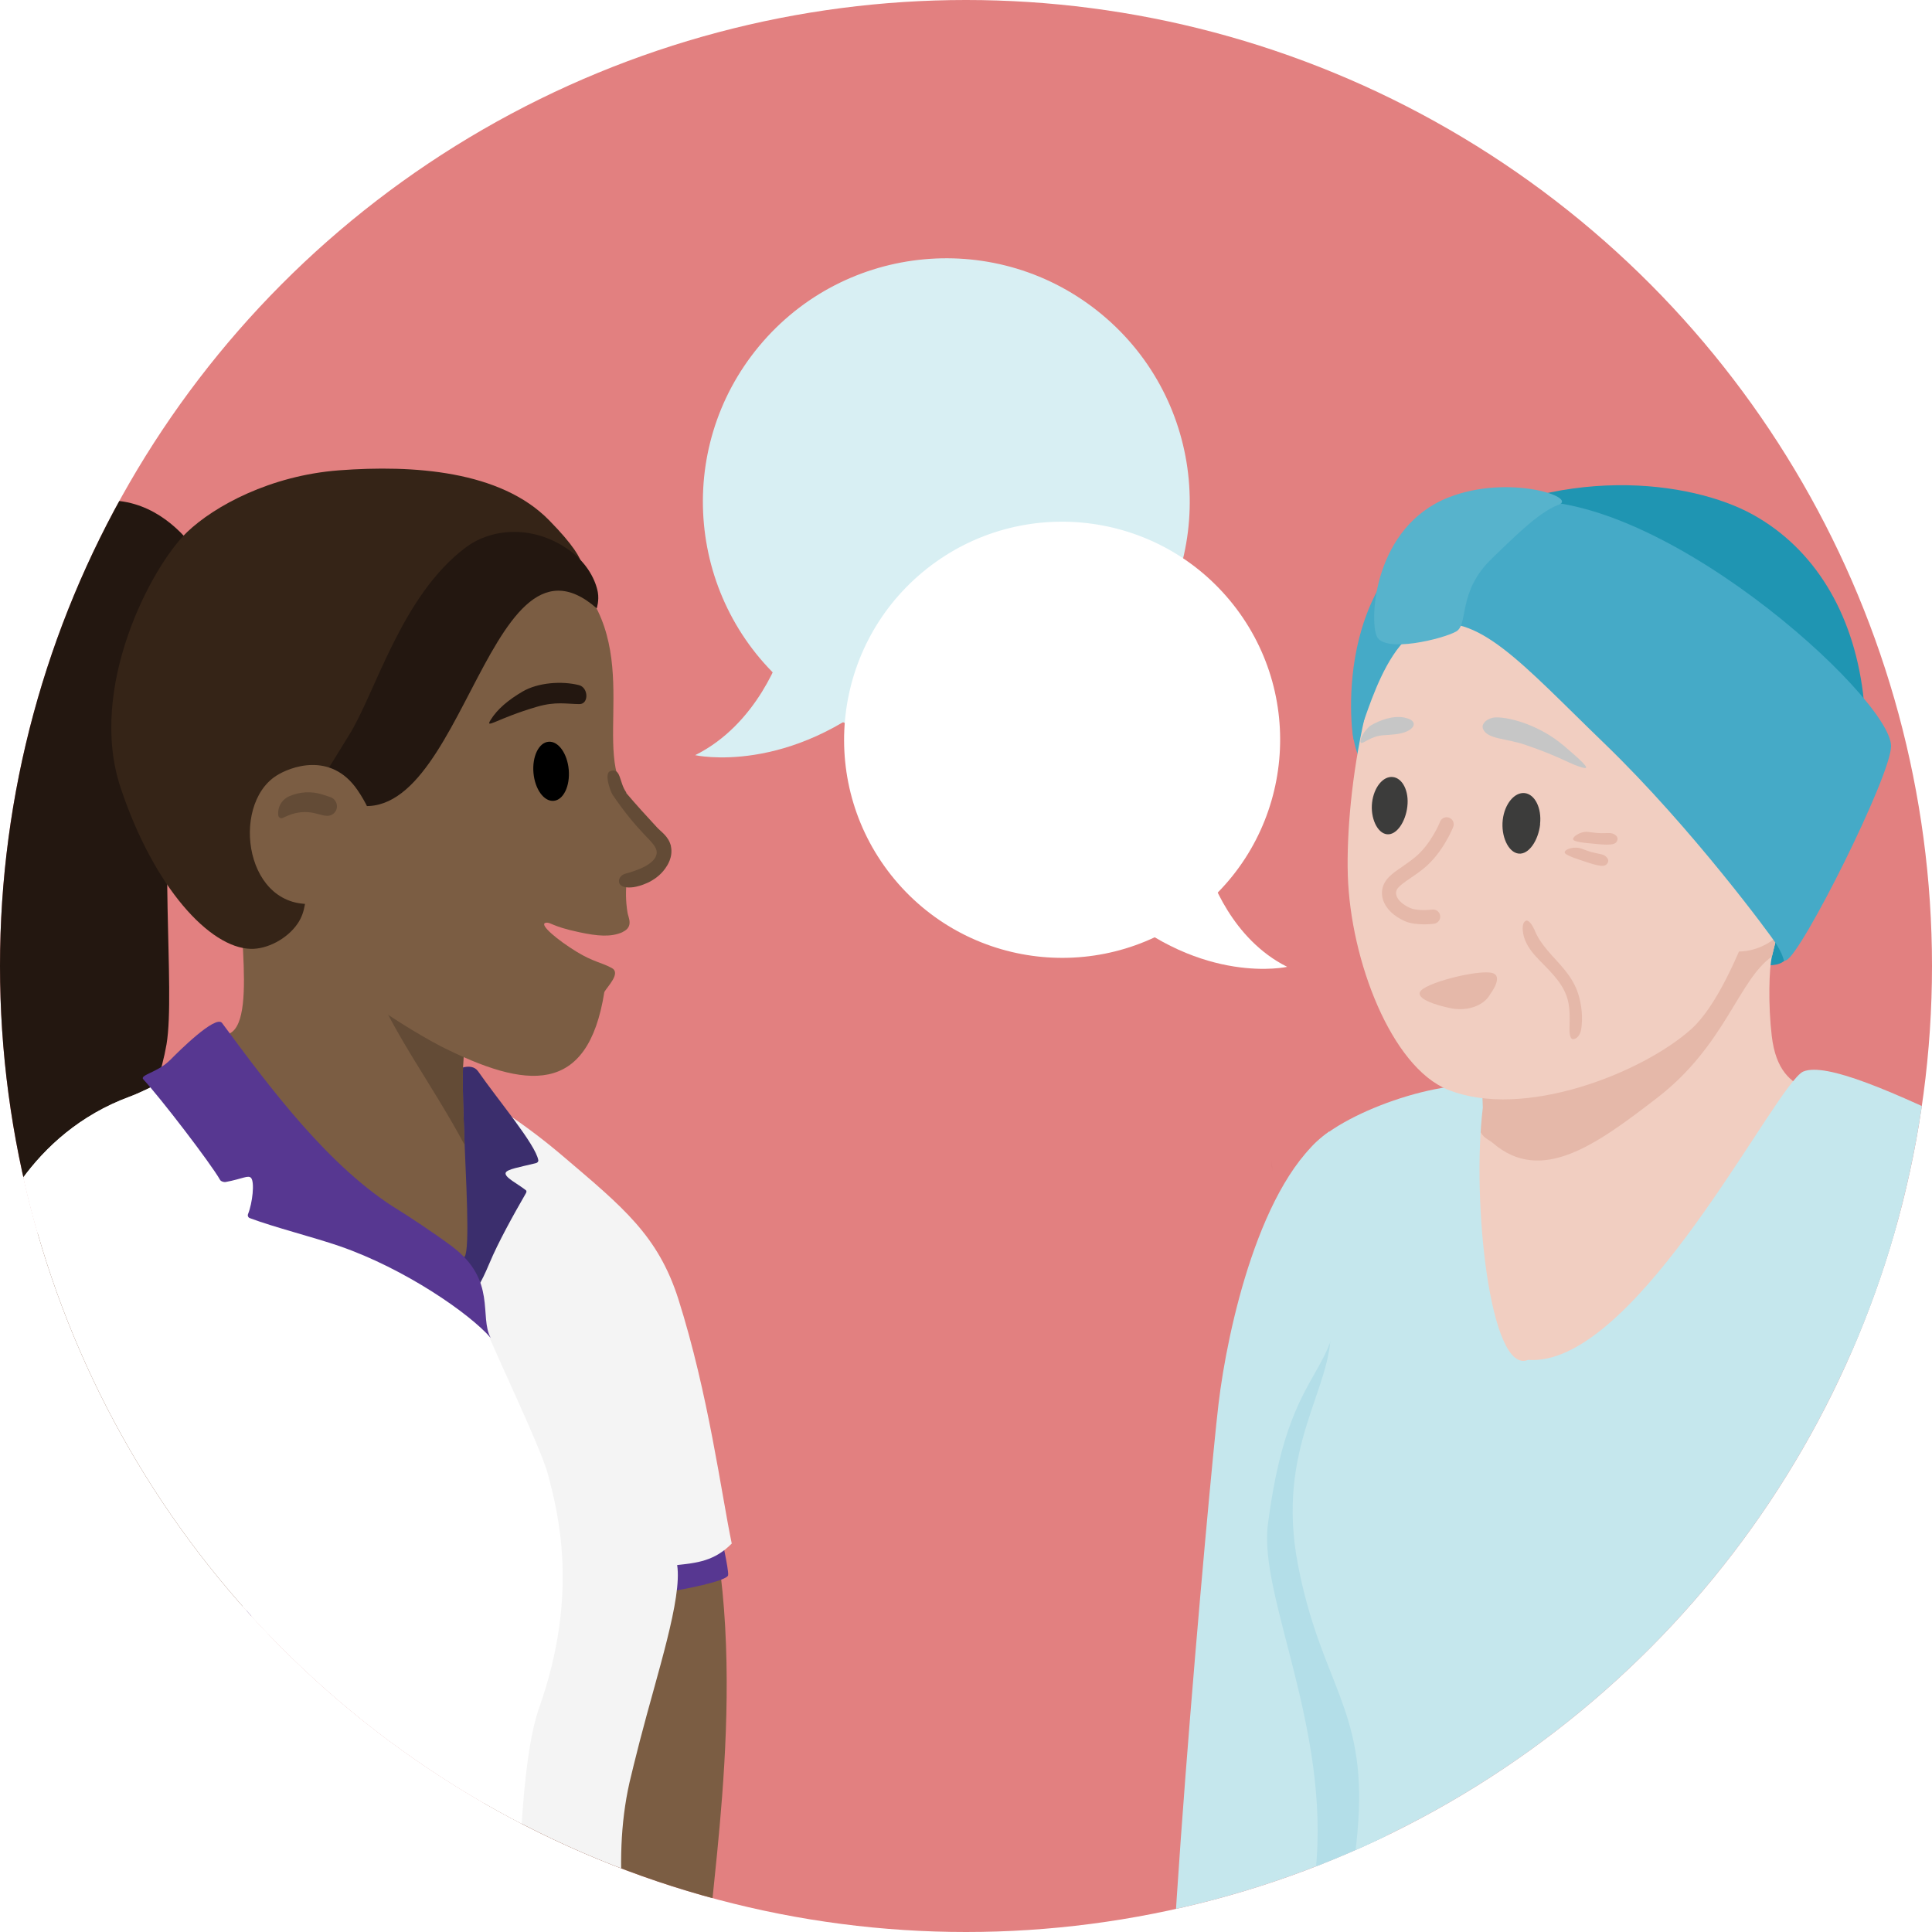
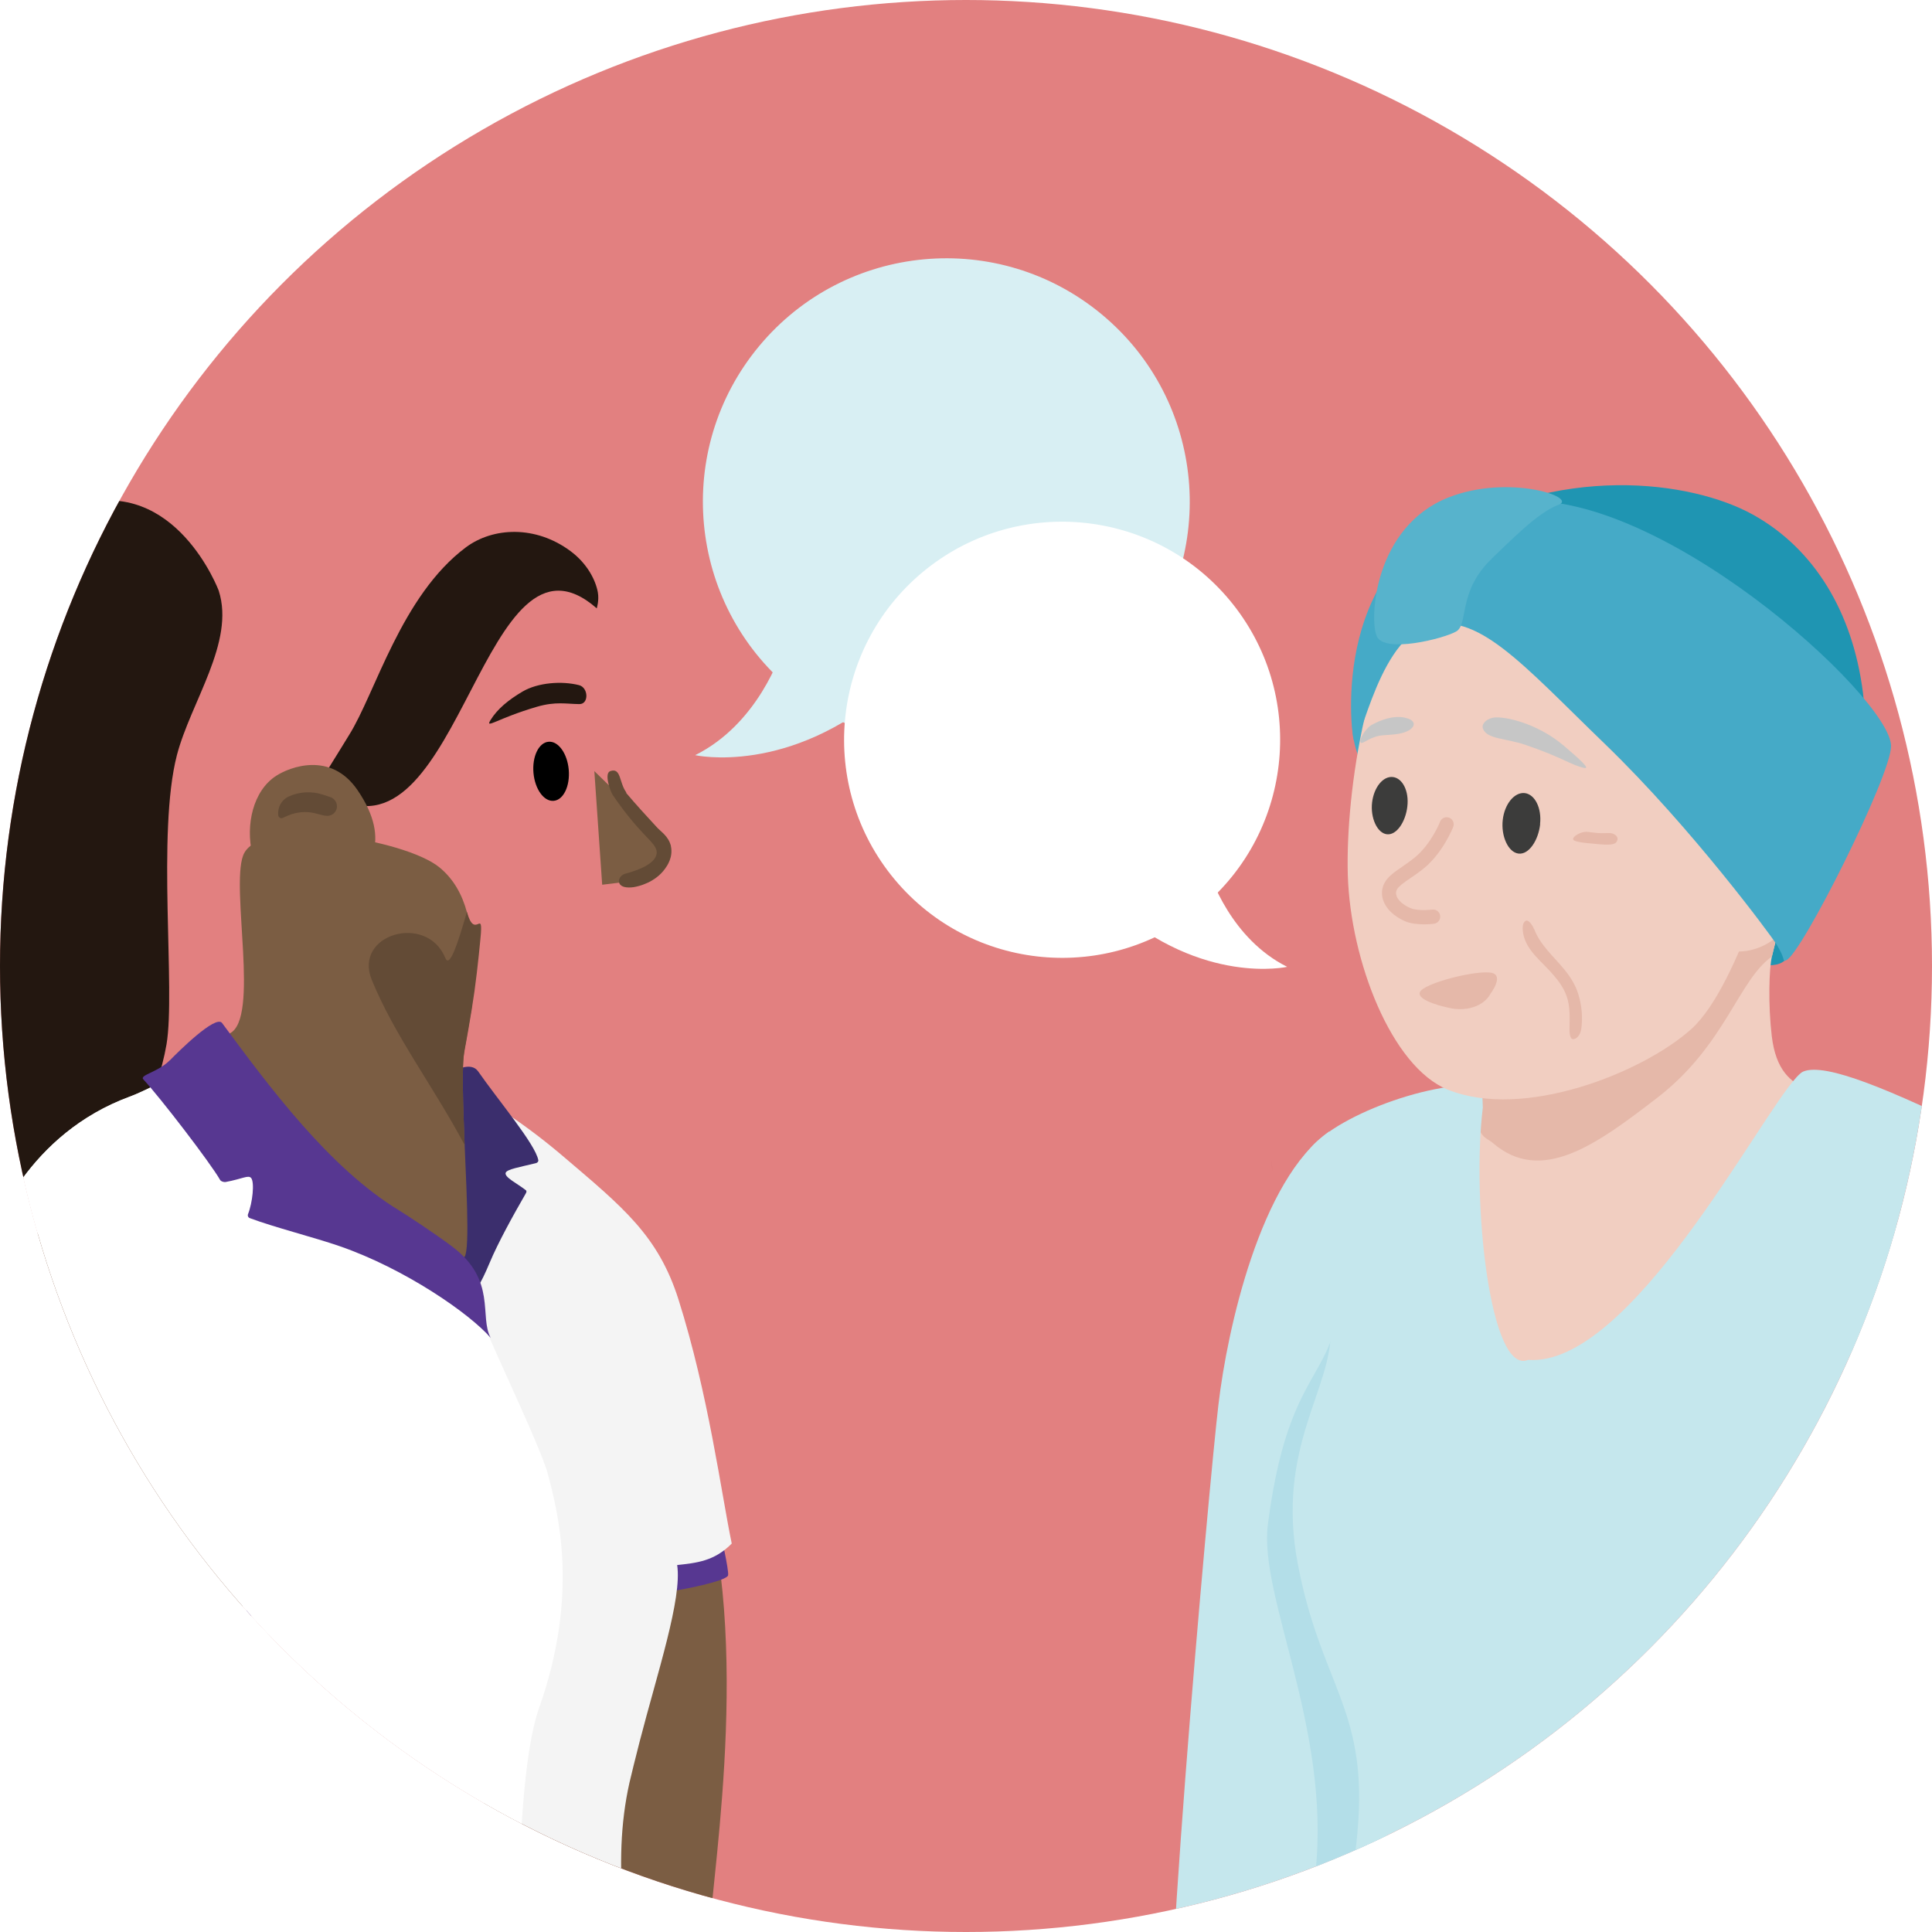
<svg xmlns="http://www.w3.org/2000/svg" id="Layer_2" data-name="Layer 2" viewBox="0 0 160 160">
  <defs>
    <style> .cls-1 { fill: none; } .cls-2 { fill: #3c3c3b; } .cls-3 { fill: #e5b8a9; } .cls-4 { fill: #cb7174; } .cls-5 { fill: #e28080; } .cls-6 { fill: #f4f4f4; } .cls-7 { fill: #231710; } .cls-8 { fill: #b3dee8; } .cls-9 { fill: #c6c6c6; } .cls-10 { fill: #352417; } .cls-11 { fill: #fff; } .cls-12 { fill: #57b3cc; } .cls-13 { fill: #7b5d43; } .cls-14 { fill: #f1cec1; } .cls-15 { fill: #c5e7ed; } .cls-16 { fill: #3b2e6d; } .cls-17 { fill: #573791; } .cls-18 { fill: #45aac7; } .cls-19 { fill: #1f95b2; } .cls-20 { clip-path: url(#clippath); } .cls-21 { fill: #634b36; } .cls-22 { fill: #d8eff3; } </style>
    <clipPath id="clippath">
      <circle class="cls-1" cx="80" cy="80" r="80" />
    </clipPath>
  </defs>
  <g id="Iconen">
    <g class="cls-20">
      <g>
        <rect class="cls-5" x="-57.98" y="-32.37" width="262.52" height="241.16" />
        <path class="cls-4" d="M105.38,96.93c-.05-.3-.07-.56-.08-.77.03.26.06.52.08.77Z" />
        <path class="cls-22" d="M65.1,52.89c-.43,1.46-2.4,7.09-7.53,9.65,0,0,7.78,1.75,16.07-5.52l-8.54-4.13h0Z" />
        <path class="cls-22" d="M65.48,57.05c8.56,7.12,21.27,5.95,28.39-2.61,7.12-8.56,5.95-21.27-2.61-28.39-8.56-7.12-21.27-5.95-28.39,2.61-7.12,8.56-5.95,21.27,2.61,28.39" />
        <path class="cls-11" d="M99.85,71.42c.39,1.3,2.15,6.35,6.75,8.65,0,0-6.97,1.57-14.4-4.95l7.65-3.7h0Z" />
        <path class="cls-11" d="M99.51,75.15c-7.67,6.38-19.05,5.33-25.43-2.33-6.38-7.67-5.33-19.06,2.33-25.44,7.67-6.38,19.05-5.33,25.43,2.33,6.38,7.67,5.33,19.06-2.33,25.44" />
        <g>
          <path class="cls-7" d="M18.12,48.93s-3.54-9.46-11.68-7.12c-9.5,2.74-9.7,13.9-9.03,17.69,1.15,6.53,1.13,4.75-.39,14.19S-.26,84.85-.08,89.35s4.91,18.52,7.91,12.16c2.66-5.65,5.23-10.73,5.96-15.02.76-4.49-.81-17.5.86-23.95,1.15-4.41,4.82-9.36,3.47-13.6Z" />
          <path class="cls-13" d="M44.09,162.58c-2.48-6.06-12.73-46.66-13.96-49.6-1.23-2.93,26.7,5.86,27.35,7.65,5,13.85,1.6,33.52,1.24,39.88l-7.44,5.81-7.18-3.75Z" />
          <path class="cls-17" d="M59.7,127.1s.66,2.87.6,3.35-3.87,1.24-5.03,1.37-2.23-4.35-2.23-4.35l6.67-.37h0Z" />
          <path class="cls-6" d="M60.6,127.83c-1.44,1.46-2.89,1.6-4.52,1.78.42,2.78-1.63,8.89-3.11,14.63-.34,1.31-.68,2.71-.84,3.39-1.52,6.77-.32,14.09,1.51,22.35,1.31,5.93.46,1.61,2.93,9.59-4.28,1.39-8.28,2.98-13.02,4.18-3.31.84-6.97,1.49-11.35,1.75-14.35.85-24.95-2.58-33.42-5.89,6.54-16.65,6.28-23.82,5.9-32.27-.82-17.79-10.79-26.18-6.29-42.64.9-3.31,4.13-10.84,12.33-13.87,1.68-.62,3.91-1.96,6.47-3.09,3.12-1.39,6.73-2.48,10.45-1.64,6.34,1.42,12.63,4.23,19.03,9.69,4.92,4.19,7.83,6.53,9.51,11.8,2.49,7.85,3.56,16.12,4.42,20.24h0Z" />
          <path class="cls-11" d="M44.65,141.43c-2.62,7.41-1.64,32.1-1.1,42.32-3.31.84-6.97,1.49-11.35,1.75-14.35.85-24.95-2.58-33.42-5.89,6.54-16.65,6.28-23.82,5.9-32.27-.82-17.79-10.79-26.18-6.29-42.64.9-3.31,4.13-10.84,12.33-13.87,1.68-.62,3.91-1.96,6.47-3.09l18.23,17.15s3.11.49,3.98,3.1c.87,2.61,5.36,11.71,6,14.18.8,3.09,2.59,9.84-.75,19.26h0Z" />
          <path class="cls-16" d="M39.4,107.98c.04-2.72-.5.53,1.15-3.4.7-1.68,1.98-3.99,2.98-5.72.06-.1.11-.22.02-.29-.69-.55-1.81-1.08-1.67-1.45.11-.29,1.14-.46,2.49-.79.14-.03.23-.14.21-.25-.23-1.31-3.35-5-4.98-7.35-.59-.85-2.05-.15-2.8.55,0,0,.26,1.23.3,1.39.13.42.15.68.23,1.15.89,5.05.97,11.13.07,14.03-.68,2.17,1.51.79,1.99,2.14h0Z" />
          <path class="cls-13" d="M38.47,87.02c-.25,1.16-.12,4.44.01,7.8.21,4.85.46,9.92-.21,9.27-5.52-5.21-16.63-7.95-18.72-15.69-.7-2.65-.52-2.82-.52-2.82,2.49-1.24.08-11.93,1.1-14.72,1.23-3.37,13.39-1.39,16.26.97,1.2.98,1.89,2.29,2.27,3.69.63,2.29.46,4.85.34,6.72-.03.38.01.75.08,1.12-.32,1.88-.54,3.23-.61,3.58,0,.03-.01.05-.01.07Z" />
          <path class="cls-21" d="M39.83,77.26c-.03.38-.26,2.87-.54,4.86s-.74,4.47-.81,4.83c0,.03-.01.05-.01.07-.25,1.16-.12,4.44.01,7.8-2.7-5.03-5.81-9.06-7.7-13.69-1.52-3.78,4.58-5.53,6.1-1.79.36.87,1.03-1.2,1.79-3.82.63,2.29,1.28-.13,1.16,1.73Z" />
          <path class="cls-13" d="M-2.14,112.18c1.78-6.49,5.86-12.39,9.75-12.64,5.44-.35,14.23,9.27,13.98,17.15-.17,5.36-.66,7.72-2.2,23.32-.5,5.11-5.59,24.31-6.3,25.19-1.24,1.55-3.08,7.04-11.16,1.68-1.38-.92-1.89-2.44-2.46-4.69-1.59-6.26-1.77-17.08-2.38-28.65-.3-5.73-.1-12.46.78-21.35" />
          <path class="cls-17" d="M14.06,87.81c-.97.99-2.53,1.21-2.19,1.58,1.37,1.47,5.56,6.92,6.36,8.33.07.12.3.19.45.17,1.4-.26,1.89-.61,2.12-.33.29.35.12,2.03-.26,2.99-.05.13.01.28.15.33,2.05.77,5.29,1.58,7.43,2.32,5.42,1.87,10.8,5.6,12.52,7.6-.98-1.76.54-4.77-3.21-7.58-1.38-1.04-3.78-2.62-4.38-2.98-5.79-3.52-10.77-10.26-14.66-15.52-.53-.71-3.68,2.43-4.33,3.1h0Z" />
          <path class="cls-17" d="M-4.27,130.82s-.25,4.26-.07,4.83,4.29,3.46,11.56,4.64c7.43,1.2,12.55-.41,13.09-.82.54-.41.52-6.06.52-6.06l-25.11-2.59h0Z" />
          <path class="cls-11" d="M-5.52,132.25c2.4,1.6,6.11,3.58,11.3,4.77,6.85,1.56,13.3.78,16.39.05.36-6.81.56-13.83.91-20.65.23-4.45-.94-10.44-2.16-12.92-1.94-3.94-3.5-7.04-5.25-7.44-3.6-.81-10.44-.55-13.51,1.58-3.11,2.15-5.48,12.96-5.95,16.71-.74,5.91-1.74,17.89-1.74,17.89h0Z" />
-           <path class="cls-13" d="M51.55,77.2c-.96.42-2.05.33-3.59,0-2.37-.5-2.37-.88-2.79-.77-.53.14,1.01,1.43,2.6,2.4,1.36.83,2.09.89,2.9,1.34.77.42-.35,1.51-.62,1.98-1.37,8.66-6.5,8.04-13.52,4.51-4.39-2.3-8.93-5.8-12.29-8.34-3.51-2.65-5.37-4.91-6.29-9.21-2.78-12.95-1.34-20.84,6.29-24.51,6.64-3.19,15-2.13,20.17.81,9.35,5.31,5.15,14.4,6.82,19.15,2.3,5.45.08,7.03.74,11.03.06.39.53,1.17-.42,1.6h0Z" />
          <polygon class="cls-13" points="55.57 70.04 53.06 72.88 49.87 73.27 49.22 63.86 55.57 70.04" />
          <path class="cls-21" d="M51.87,65.63c-.61-.83-.42-2.08-1.33-1.77-.5.17-.06,1.51.18,1.94.97,1.44,1.89,2.52,2.6,3.27.67.71,1.12,1.1,1.06,1.62-.11.89-1.69,1.43-2.58,1.66-.25.07-.47.25-.53.51-.02.11-.01.22.03.31.15.29.58.38,1.18.3.38-.06,1.77-.37,2.6-1.53.17-.24.68-.95.48-1.87-.17-.8-.85-1.21-1.16-1.56-.78-.84-1.73-1.88-2.55-2.85" />
          <path d="M44.18,64.01c.12,1.35.87,2.39,1.68,2.31.8-.07,1.36-1.22,1.24-2.58-.12-1.35-.87-2.39-1.68-2.31-.8.07-1.36,1.22-1.24,2.58" />
-           <path class="cls-10" d="M47.93,47.48c-1.28-4.46-8.26,4.11-14.17,8.81-5.12,4.07-3.55,9.17-8.52,11.78-2.28,1.19.72,2.85.23,5.31-.22,1.12-.12,2.08-.83,3.12-.87,1.27-2.54,2.12-3.88,2.08-3.37-.08-8-5.04-10.77-13.34-2.77-8.29,2.56-18.35,5.51-21.18,2.25-2.15,6.89-4.68,12.58-5.11,6.14-.46,13.36.02,17.39,4.13,4.03,4.1,2.46,4.39,2.46,4.39Z" />
          <path id="Wenkbrauw_R" data-name="Wenkbrauw R" class="cls-7" d="M44.47,58.53c1.55-.45,2.42-.23,3.51-.22.8.01.76-1.37-.03-1.57-1.42-.36-3.39-.22-4.67.53-1.16.68-2.1,1.45-2.66,2.37-.47.77.54-.14,3.85-1.11Z" />
          <path class="cls-7" d="M25.65,65.79c.91-.07,1.91.14,2.25.31,10.27,5.35,12.16-23.93,21.52-15.72,0,0,.21-.65.09-1.33-.17-.94-.82-2.33-2.25-3.4-2.91-2.17-6.44-1.99-8.68-.32-5.35,4-7.49,12.07-9.67,15.54-.76,1.21-2.34,3.94-3.27,4.92Z" />
          <path class="cls-13" d="M28.76,73.73c-.49.46-1.47.95-2.53,1.09-5.92.74-7.18-8.1-3.36-10.57,1.11-.72,4.51-2.06,6.73,1.17,2.98,4.35.81,6.77-.84,8.31" />
          <path class="cls-21" d="M26.92,67.56l-.84-.21c-.73-.18-1.5-.11-2.2.18l-.48.21c-.15.07-.32-.03-.35-.2-.09-.68.28-1.33.91-1.6.87-.38,1.85-.43,2.75-.14l.64.21c.47.15.69.69.47,1.12-.17.33-.54.5-.91.41" />
        </g>
        <g>
-           <path class="cls-19" d="M147.21,79.86c-3.87.76-11.14-1.76-21.49-6.61-8.68-4.07-13.22-10.05-13.35-11.83-.29-3.82-1.52-11.93,6.32-16.78,10.31-6.37,21.39-4.84,26.48-2.02,5.08,2.82,8.26,8.07,9.11,14.73.85,6.66-4.24,21.95-7.07,22.5Z" />
+           <path class="cls-19" d="M147.21,79.86c-3.87.76-11.14-1.76-21.49-6.61-8.68-4.07-13.22-10.05-13.35-11.83-.29-3.82-1.52-11.93,6.32-16.78,10.31-6.37,21.39-4.84,26.48-2.02,5.08,2.82,8.26,8.07,9.11,14.73.85,6.66-4.24,21.95-7.07,22.5" />
          <path class="cls-18" d="M111.99,60.2c0,.9.36,2.1.51,2.43s2.37-3.69,2.19-4.74-.63-1.92-1.47-.84-1.23,1.89-1.23,3.15Z" />
          <path class="cls-15" d="M113.82,168.53c-1.75,5.47-6.11,7.67-10.01,8.02-2.96.28-5.64-.52-6.71-1.77-1.49-1.73,3.06-52.28,3.81-58.49.73-6.2,3.47-18.62,9.18-22.59l.96,9.16,1.02,9.71s4.83,46.32,1.74,55.95Z" />
          <path class="cls-8" d="M113.82,168.53c-1.75,5.47-6.11,7.67-10.01,8.02,1.82-5.26,4.29-13.46,5.14-21.56,1.25-11.88-4.72-22.79-3.95-28.74,2.04-15.95,7.3-10.62,5.71-25.19.08.49.21,1.1.36,1.8l1.02,9.71s4.83,46.32,1.74,55.95Z" />
          <g>
            <path class="cls-14" d="M122.29,97.79c-5.59,12.08-1.33,18.98,3.75,19.82,5.09.85,30.23-23.51,27.9-25.63s-6.54-.53-7.21-6.18c-.31-2.62-.22-5.6.01-6.58.47-2,1.01-3.78,1.41-5.03.36-1.14.62-1.82.62-1.82l-.42-.02-15.58-.73-6.45-.3s-.06.28-.16.79c-.6,3.15-2.83,14.93-3.64,21.46-.26,2.11,0,3.71-.24,4.22Z" />
            <path class="cls-3" d="M122.52,93.56c.28.7.76.79,1.1,1.09,4.02,3.47,8.56.17,13.63-3.74,5.63-4.34,6.72-9.75,9.49-11.69.47-2,1.01-3.78,1.41-5.03l.2-1.84-15.58-.73-11.07,14.87c-.6,3.15.21.42.83,7.08Z" />
          </g>
          <g id="Torso">
            <path class="cls-15" d="M172.45,113.9c-2.27,4-2.92,12.04-2.82,20.64.11,9.15,1.08,18.93,1.85,25.14.07.57.14,1.11.21,1.62.27,2.07.5,3.58.65,4.31.89,4.71-4.79,6.24-7.39,7.29-.02,0-3.99,1.15-9.01,2.39-4.65,1.14-10.2,2.37-14.32,2.82-14.38,1.61-23.36,5.41-31.42-3.35-2.53-1.9,1.67-14.57,2.29-23.94s-3.12-11.45-5-21.24,2.91-14.57,2.71-19.57c-.62-5.83-4.64-9.5-2.09-14.31,1.54-2.93,10.12-6.22,14.64-5.8,0,.46.02,1.08.05,1.83-.94,7.77.6,22.2,3.75,20.89,8.43.62,19.06-20.01,22.24-23.42.24-.26.42-.41.55-.46,1.85-.77,7.3,1.56,14.61,5.13,7.05,4.08,13.4,10.27,8.5,20.05h0Z" />
          </g>
          <path class="cls-8" d="M164.94,172.9s.14,14.97-4.88,16.21c-16.14-5.58-9.79,3.38-13.13-.89-.75-9.68,4.5-28.35,4.77-30.44.6-4.48-.3-10.15.74-40.6.03-.8.23-1.62.33-2.47l.55.65,16.3,19.18c.11,9.15,1.08,18.93,1.85,25.14.07.57.14,1.11.21,1.62.27,2.07.5,3.58.65,4.31.89,4.71-4.79,6.24-7.39,7.29h0Z" />
          <g id="Bovenarm_L" data-name="Bovenarm L">
            <path class="cls-15" d="M171.1,188.81c8.19,2.73,8.34-29.22,8.06-37-.3-8.06.05-35.02-4.85-46.95,0-.02-.02-.04-.02-.06-.73-2.28-2.04-4.4-3.93-6.14-5.76-5.28-5.85-2.93-12.11,1.74-11.31,8.43-1.46,52.3-1.46,52.3.89,3.28-2.39,25.37.3,35.81.61,2.38,11.25-.62,14.02.3h0Z" />
          </g>
          <g>
            <path class="cls-14" d="M147.5,68.65s-3.39,12.91-7.41,16.55c-4.02,3.63-13.91,7.58-20.19,5.04-4.67-1.89-8.06-10.69-8.28-17.75-.21-7.06,1.77-19.57,6.43-24.42,4.66-4.84,25.63,7.67,27.75,14.93s1.69,5.65,1.69,5.65Z" />
            <ellipse class="cls-14" cx="144.02" cy="72.75" rx="6.05" ry="5.33" transform="translate(61.74 211.55) rotate(-86.14)" />
            <g id="Gezicht">
              <g id="Neus">
                <polygon class="cls-14" points="119.56 76.09 116.61 75.55 114.68 74.25 114.45 72.9 116.14 70.7 118.33 68.85 119.56 76.09" />
              </g>
              <path id="Rimpel" class="cls-3" d="M127.05,76.93c.51,1.37,1.67,2.32,2.56,3.43.48.6.88,1.25,1.1,1.98.29.94.38,1.93.24,2.89-.08.55-.44.85-.69.83-.28-.03-.29-.66-.28-.93.02-.88.06-1.82-.25-2.66-.23-.64-.62-1.19-1.06-1.7-.91-1.09-2.25-2-2.52-3.43-.11-.6-.03-.97.22-1.09.23-.1.57.42.66.67h0Z" />
              <g id="Rimpels">
-                 <path class="cls-3" d="M130.32,70.2c-.33.04-.73.19-.74.38,0,.08.07.23,1.13.59,1.33.45,2.06.7,2.34.41.21-.21.18-.44-.06-.65-.24-.22-.6-.2-1.21-.37-.73-.21-.9-.41-1.45-.35Z" />
                <path class="cls-3" d="M130.9,68.98c-.31.11-.66.36-.62.53.02.08.13.21,1.24.32,1.4.14,2.17.22,2.37-.13.14-.25.06-.47-.23-.62-.29-.16-.63-.05-1.27-.09-.76-.04-.98-.2-1.49-.01Z" />
              </g>
              <path id="Oog_R" data-name="Oog R" class="cls-2" d="M127.55,68.26c-.15,1.33-.93,2.53-1.79,2.43s-1.46-1.45-1.31-2.78.97-2.32,1.82-2.23c.85.1,1.42,1.25,1.27,2.58Z" />
              <path id="Wenkbrauw_L" data-name="Wenkbrauw L" class="cls-9" d="M116.34,59.43c-1-.2-2.07.22-2.79.63-.28.16-.93.93-.88,1.36.05.36.56-.28,1.52-.48.49-.1,1.21-.05,1.91-.23,1.14-.29,1.37-1.05.24-1.27Z" />
              <path id="Wenkbrauw_R-2" data-name="Wenkbrauw R" class="cls-9" d="M129.46,61.72c-1.88-1.6-4.33-2.33-5.58-2.31-.69.03-1.25.52-1.06.96.37.86,1.88.76,3.49,1.31,3.16,1.08,3.74,1.65,4.85,1.91.64.15-.37-.74-1.69-1.87Z" />
              <path id="Oog_R-2" data-name="Oog R" class="cls-2" d="M116.55,66.79c-.14,1.25-.88,2.39-1.69,2.3s-1.38-1.37-1.23-2.63.91-2.2,1.72-2.11c.81.09,1.35,1.18,1.2,2.44Z" />
            </g>
            <path class="cls-18" d="M156.61,61.79c0,2.45-7.42,17.24-8.68,17.73-.38.15.04.02-.85-1.38-.34-.54-6.91-9.52-14.19-16.55-6.9-6.66-10.59-11.1-14.83-9.69-4.24,1.41-5.62,11.45-6,9.14s-1.35-17.27,12.99-19.43c11.81-1.78,31.56,16.14,31.56,20.18Z" />
            <path class="cls-12" d="M123.56,46.25c-2.88,2.74-1.91,5.45-2.97,6.05s-5.93,1.82-6.57.4-.21-9.08,5.93-11.5c4.99-1.97,10.8,0,9.11.61s-4.02,3.03-5.51,4.44Z" />
            <path class="cls-3" d="M123.55,80.57c-1.2-.28-5.75.87-5.97,1.62-.22.73,2.31,1.25,2.31,1.25,1.5.39,3-.1,3.55-1.15,0,0,1.13-1.48.11-1.72" />
            <path class="cls-3" d="M117.93,76.55c.43,0,.76-.04.83-.05.32-.04.55-.34.51-.66-.04-.32-.33-.55-.66-.51-.33.04-1.31.1-1.82-.13-.6-.27-1.02-.64-1.14-1.02-.06-.18-.05-.35.04-.52.15-.27.62-.6,1.12-.94.35-.24.73-.5,1.1-.8,1.59-1.3,2.41-3.36,2.44-3.44.12-.3-.03-.64-.33-.76-.3-.12-.64.03-.76.33,0,.02-.74,1.86-2.09,2.96-.34.28-.7.52-1.02.75-.64.44-1.2.82-1.48,1.34-.25.45-.29.96-.12,1.46.24.7.87,1.31,1.78,1.72.49.22,1.12.27,1.62.27Z" />
          </g>
        </g>
      </g>
    </g>
  </g>
</svg>